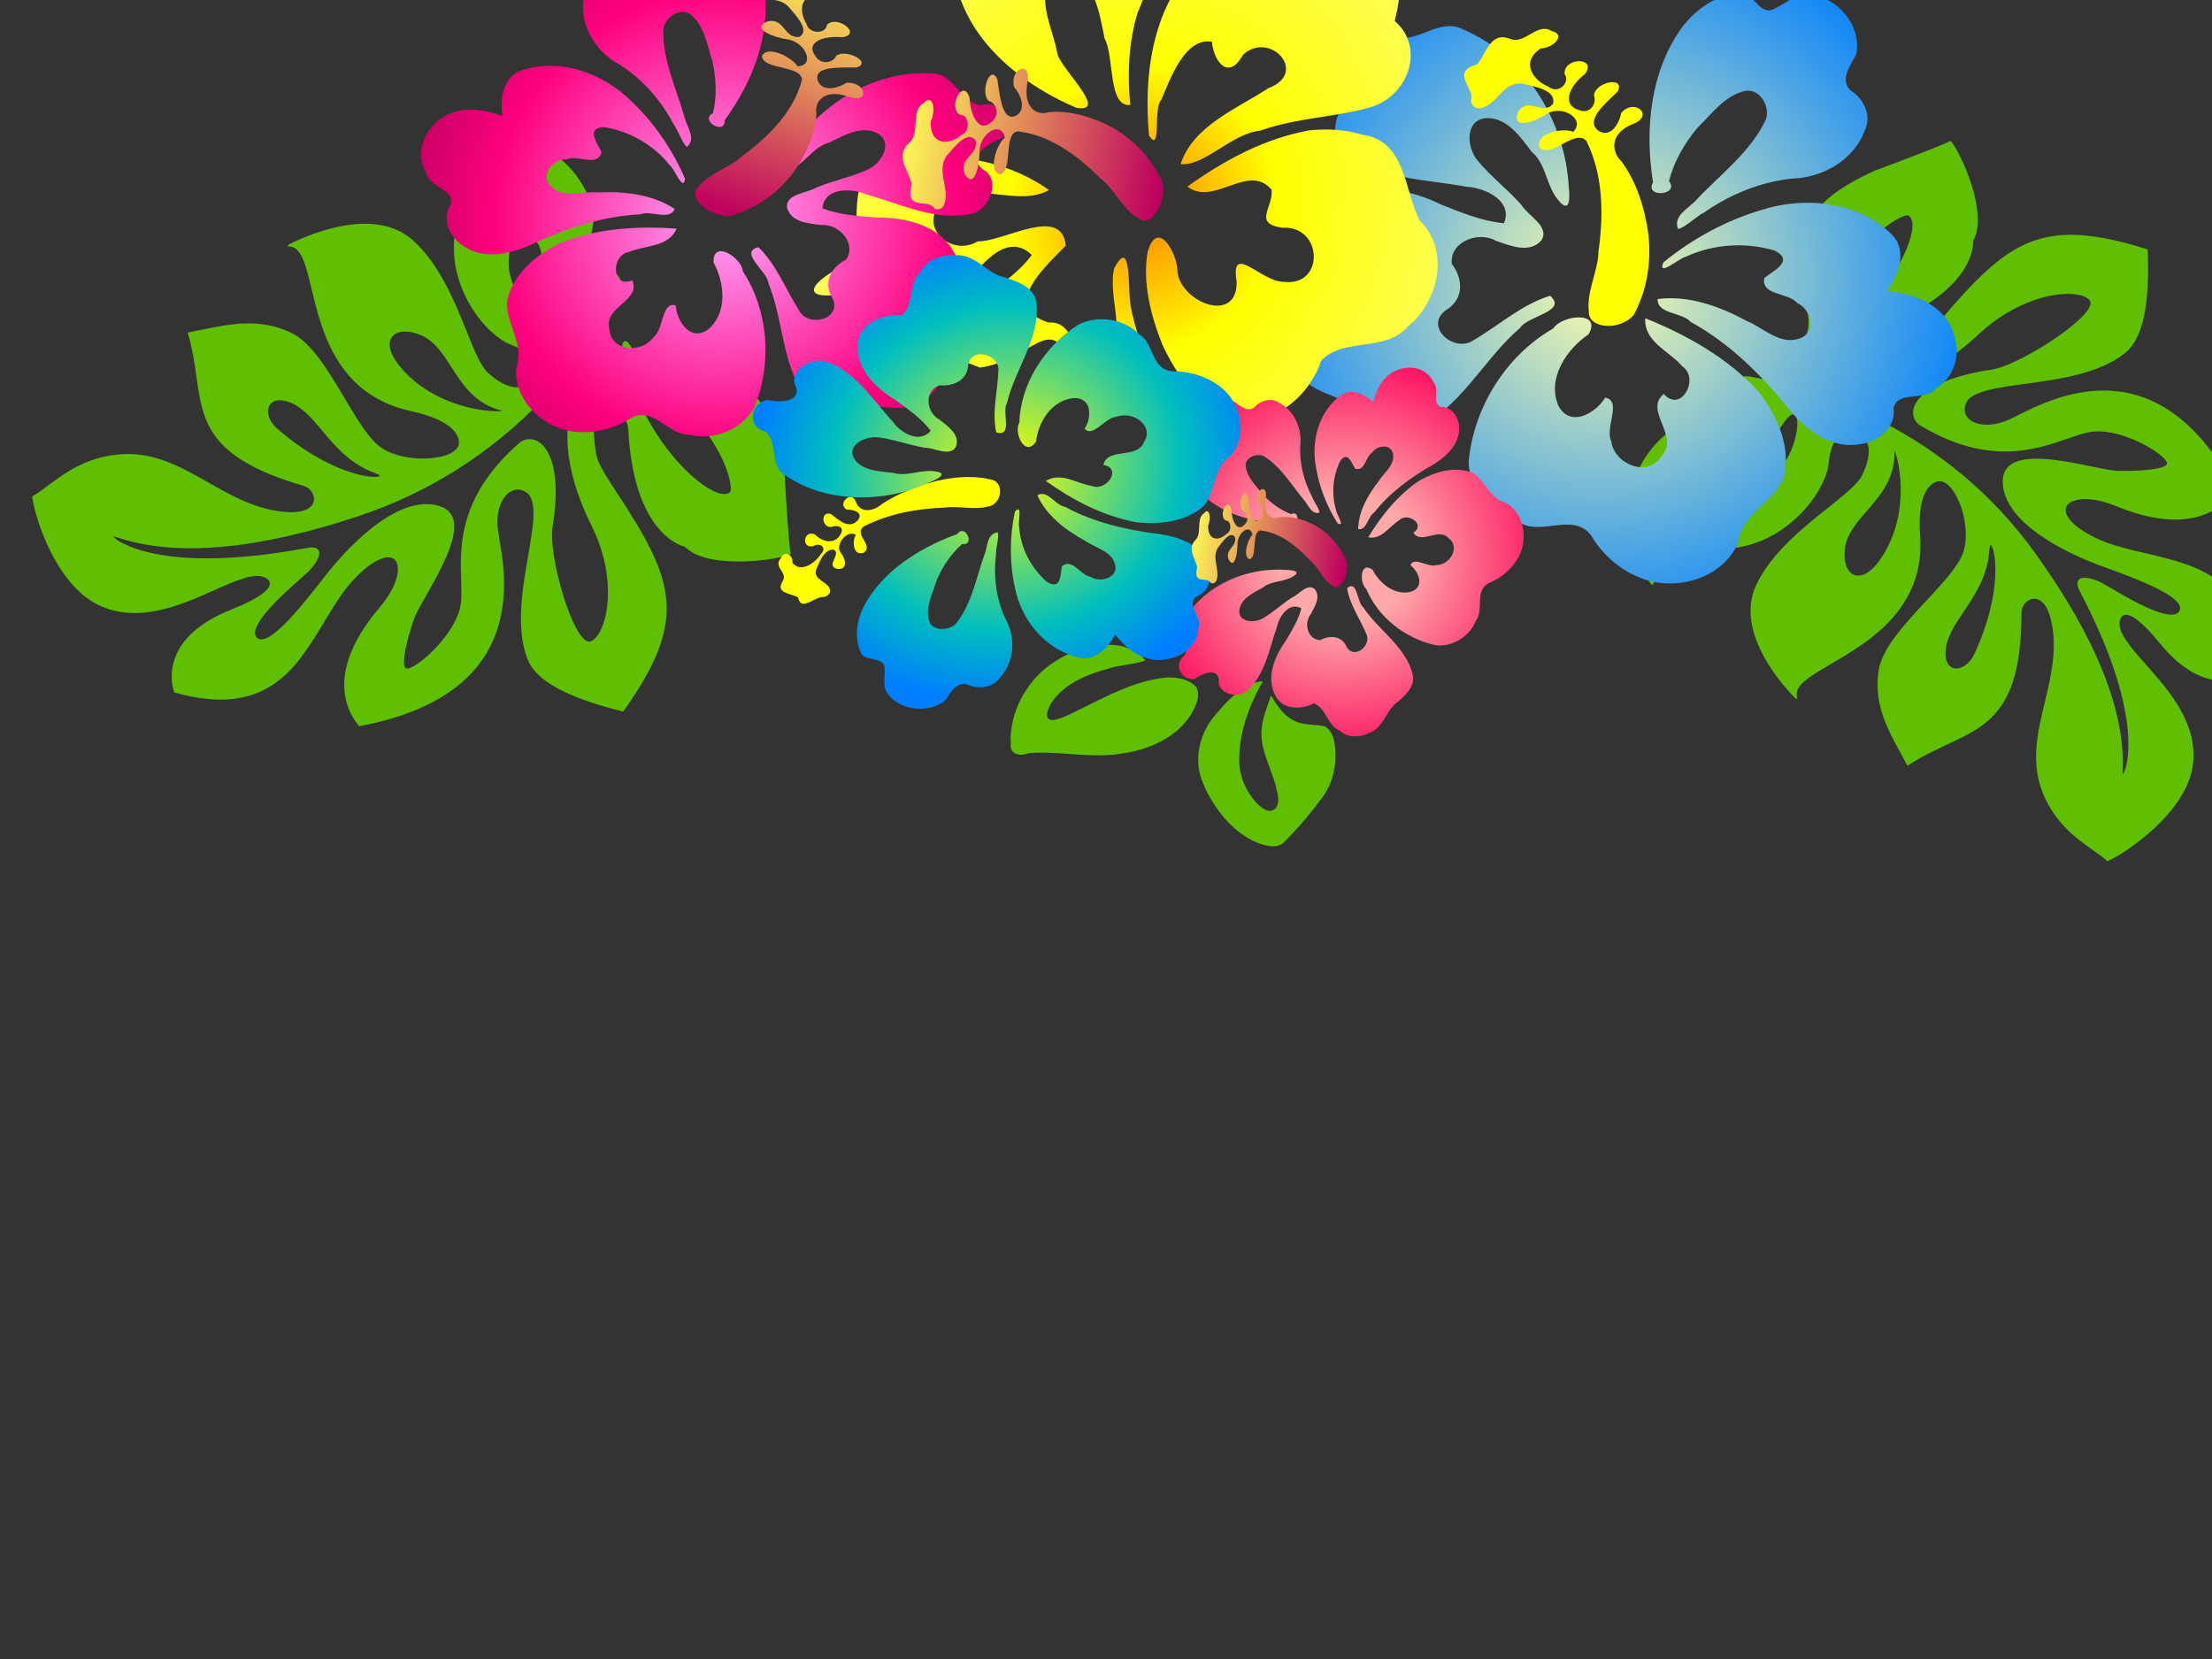
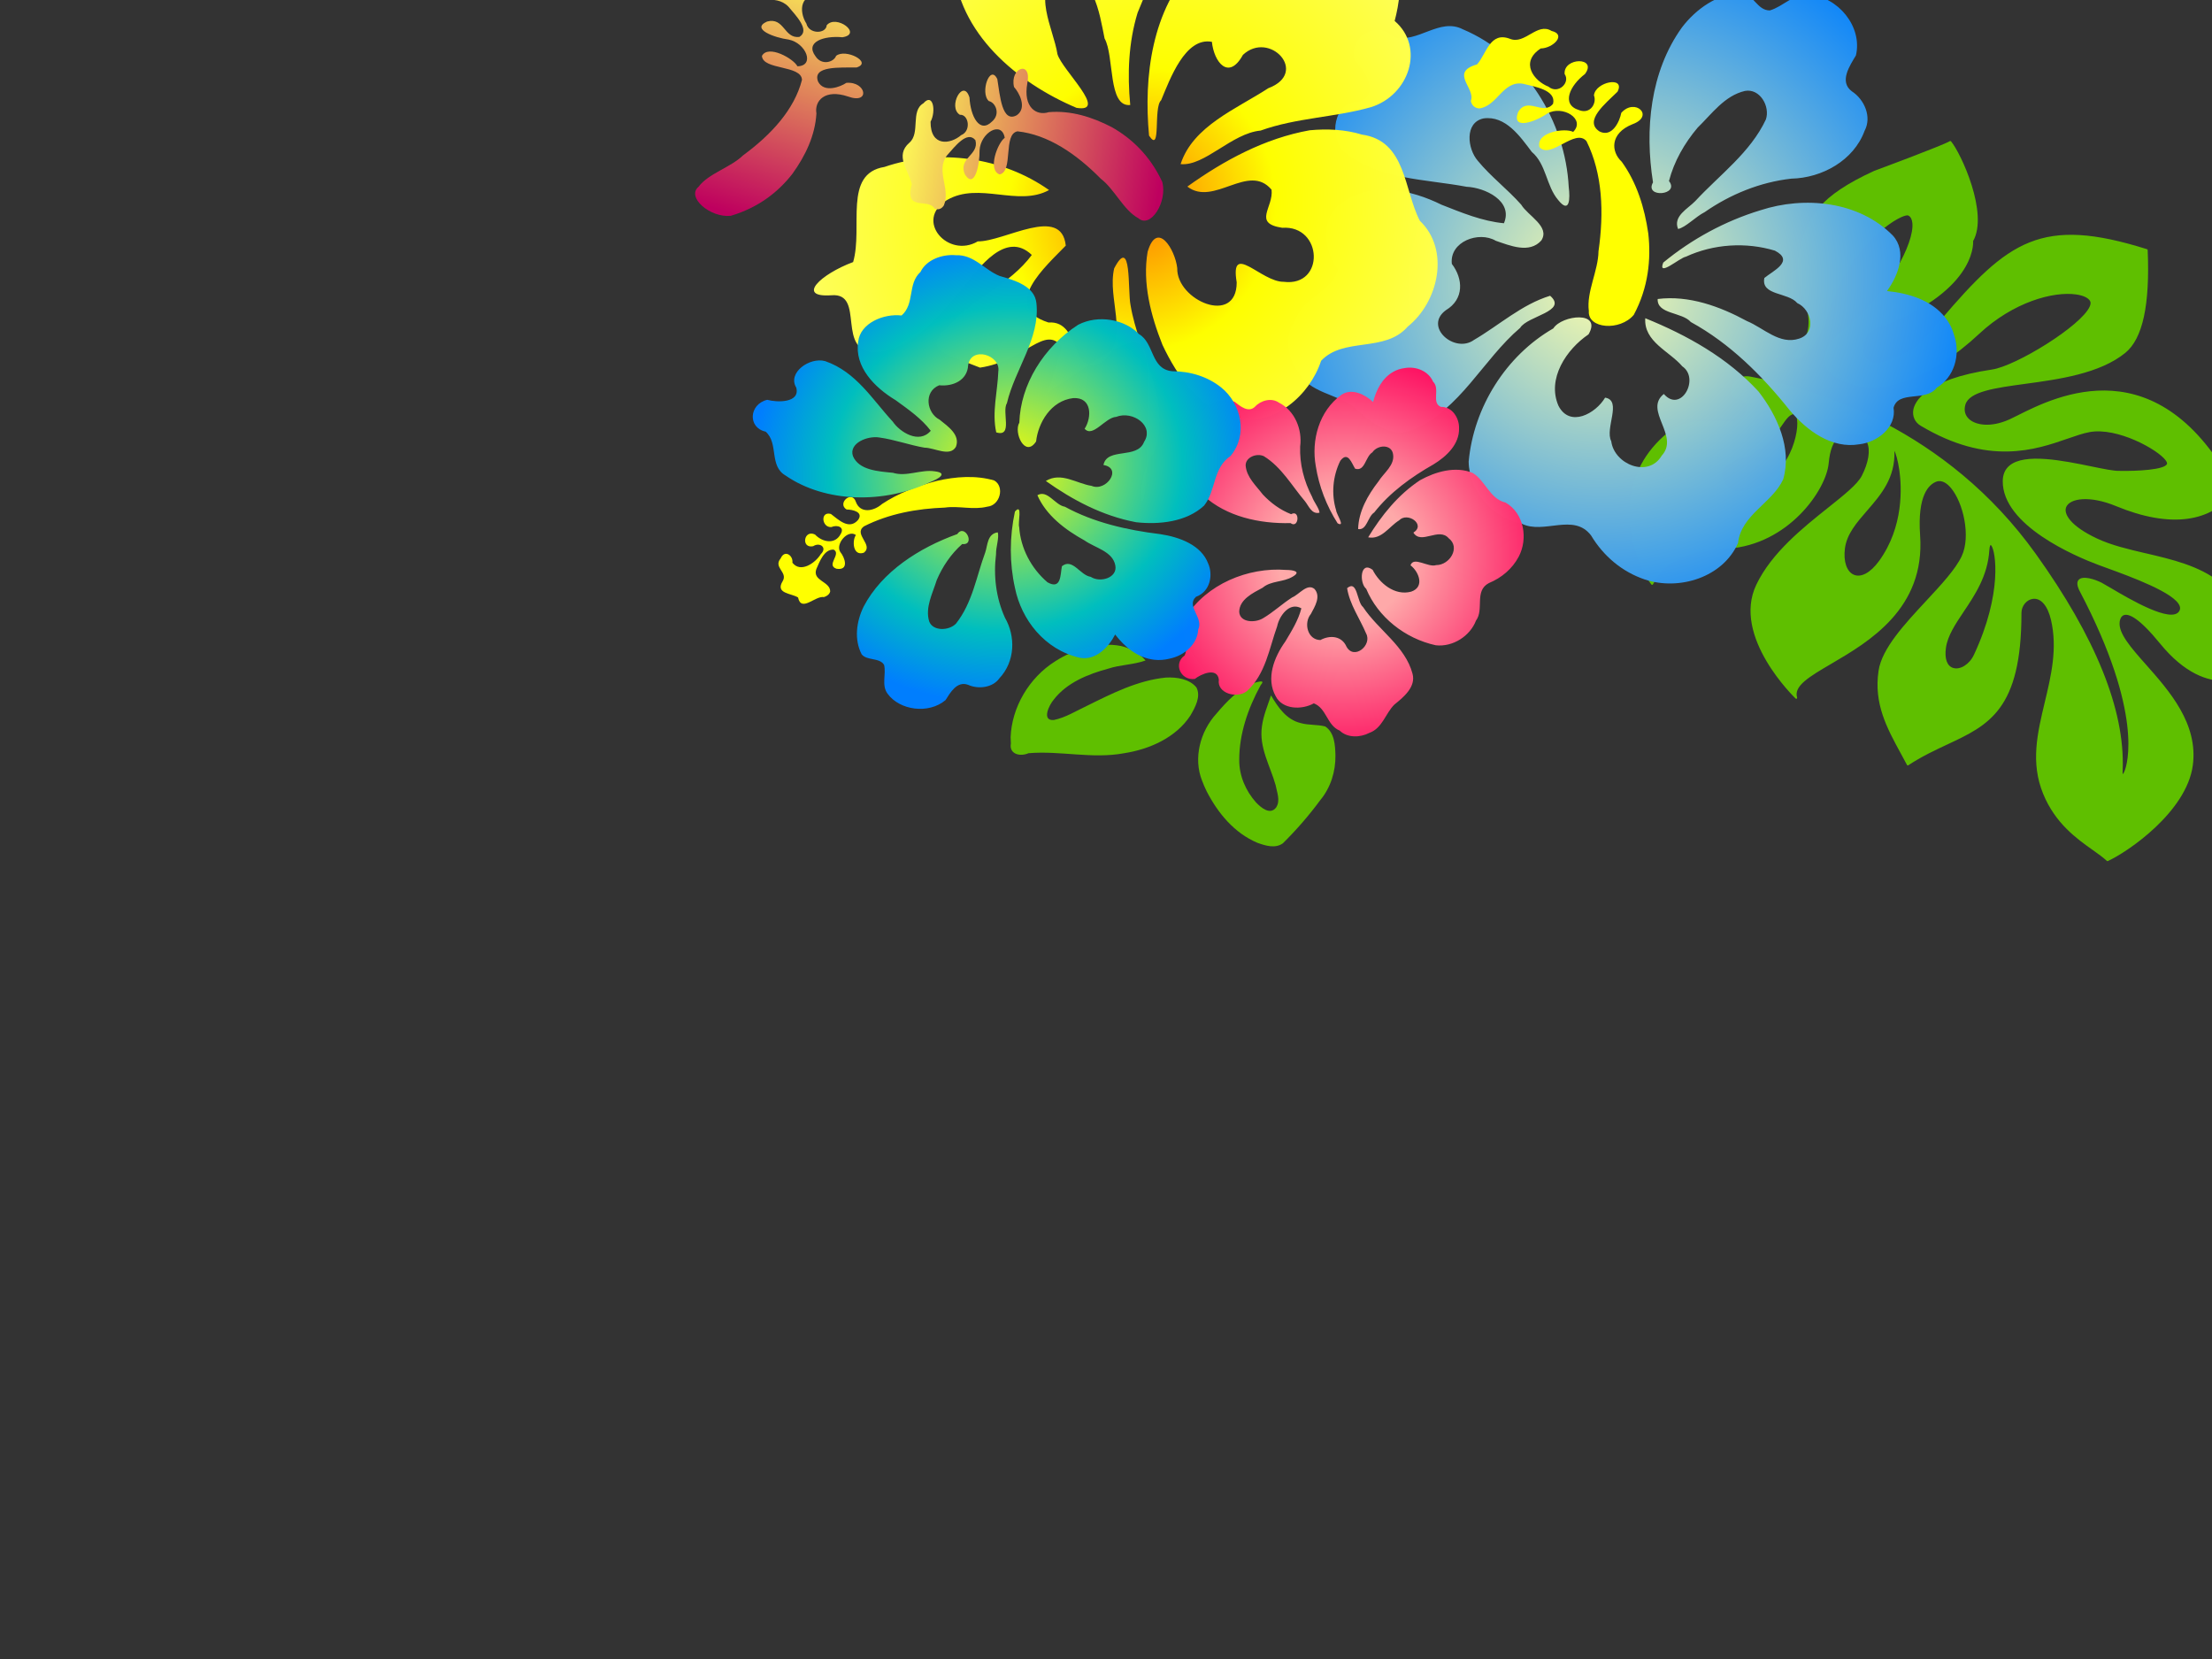
<svg xmlns="http://www.w3.org/2000/svg" width="640" height="480">
  <rect width="100%" height="100%" fill="#333333" stroke="none" />
  <title>hibiscus2</title>
  <defs>
    <linearGradient id="svg_30" x2="0.438" y2="0.969" x1="0.469" y1="0">
      <stop stop-color="#ffff56" offset="0" />
      <stop stop-color="#bf005f" stop-opacity="0.996" offset="1" />
    </linearGradient>
    <radialGradient cy="0.5" cx="0.5" r="0.524" spreadMethod="pad" id="svg_35">
      <stop offset="0" stop-opacity="0.996" stop-color="#ffff00" />
      <stop offset="0.691" stop-opacity="0.996" stop-color="#00bfbf" />
      <stop stop-color="#007fff" stop-opacity="0.996" offset="1" />
    </radialGradient>
    <radialGradient id="svg_4" spreadMethod="pad" cx="0.5" cy="0.5" r="0.597">
      <stop stop-color="#ffaaff" stop-opacity="0.996" offset="0" />
      <stop stop-color="#ff007f" stop-opacity="0.996" offset="0.695" />
      <stop stop-color="#bf005f" stop-opacity="0.996" offset="1" />
    </radialGradient>
    <radialGradient r="1" cy="0.5" cx="0.5" spreadMethod="pad" id="svg_12">
      <stop stop-color="#ffff56" stop-opacity="0.996" offset="0" />
      <stop offset="0" stop-opacity="0.996" stop-color="#ffffaa" />
      <stop offset="0.605" stop-opacity="0.996" stop-color="#007fff" />
      <stop offset="1" stop-opacity="0.996" stop-color="#007fff" />
    </radialGradient>
    <radialGradient r="1" cy="0.5" cx="0.5" spreadMethod="pad" id="svg_17">
      <stop offset="0.176" stop-opacity="0.996" stop-color="#ffaaaa" />
      <stop offset="0.602" stop-opacity="0.988" stop-color="#ff0059" />
      <stop stop-color="#ff007f" stop-opacity="0.996" offset="1" />
    </radialGradient>
    <radialGradient r="0.761" cy="0.5" cx="0.5" spreadMethod="pad" id="svg_6">
      <stop offset="0" stop-opacity="0.996" stop-color="#ff0000" />
      <stop offset="0" stop-opacity="0.996" stop-color="#ff7f00" />
      <stop stop-color="#ffff00" stop-opacity="0.996" offset="0.281" />
      <stop stop-color="#ffff56" stop-opacity="0.996" offset="0.684" />
      <stop offset="0.992" stop-opacity="0.996" stop-color="#ffffff" />
    </radialGradient>
  </defs>
  <g>
    <title>Layer 1</title>
    <g id="svg_52" fill="#89a02c" transform="rotate(-3.54, 117.186, 124.984)">
      <g id="svg_53" fill="#89a02c" transform="rotate(-15.455, 116.24, 136.059)">
        <g transform="matrix(-0.874, -0.543, 0.549, -0.841, 602.538, 563.188)" id="svg_54" fill="#89a02c">
          <g id="svg_55" fill="#89a02c">
-             <path id="svg_56" fill="#5fbf00" d="m647.838,111.606c-4.656,-3.554 -9.935,-7.582 -17.294,-8.491c-1.354,-0.168 -1.476,-0.467 -1.477,-0.47l0,-0.003c0,-0.014 0.021,-0.073 0.144,-0.161c1.608,-1.183 14.007,-2.477 31.293,6.962c2.665,1.456 4.18,4.271 3.376,6.272c-0.679,1.69 -2.839,2.299 -5.925,1.671c-3.469,-0.708 -6.698,-3.172 -10.116,-5.781m-41.921,16.069c4.594,-0.363 16.303,-0.359 25.809,7.507c3.23,2.674 4.527,5.492 3.471,7.539c-1.016,1.965 -4.047,2.776 -7.727,2.067c-4.135,-0.795 -7.21,-3.819 -10.467,-7.02c-4.408,-4.332 -8.969,-8.808 -16.849,-9.015c0.725,-0.313 2.645,-0.83 5.763,-1.077m-14.926,33.254c-1.71,-1.333 -3.06,-2.387 -3.247,-3.671c-0.036,-0.234 0.052,-0.416 0.275,-0.569c1.196,-0.826 5.309,-0.392 9.526,1.572c3.355,1.562 11.2,6.268 11.56,16.191c0.05,1.422 -2.187,4.158 -4.567,4.45c-2.262,0.276 -4.019,-1.745 -4.949,-5.69c-1.61,-6.832 -5.648,-9.982 -8.597,-12.282m-50.066,-58.637l-0.006,0l0.006,0zm93.289,-44.262c-1.494,4.982 -2.906,9.69 -5.09,13.701c-4.147,7.612 -7.78,9.301 -9.628,8.435c-2.533,-1.187 -3.033,-7.039 0.572,-14.424c7.413,-15.195 6.555,-27.502 -2.417,-34.652c-0.081,-0.065 -0.193,-0.078 -0.288,-0.035c-43.203,19.465 -30.144,50.02 -25.227,61.522l1.022,2.475c2.055,5.509 1.041,9.799 -0.877,11.609c-1.137,1.071 -2.576,1.343 -4.164,0.788c-3.768,-1.32 -4.328,-8.912 -4.974,-17.702c-0.71,-9.647 -1.597,-21.653 -7.154,-29.402c-3.795,-5.29 -13.377,-8.006 -29.298,-8.303c-0.114,-0.002 -0.219,0.066 -0.258,0.169c-11.502,29.926 -4.935,39.923 16.767,60.862c7.966,7.683 8.054,7.958 10.332,14.988l0.475,1.459c0.735,2.251 0.517,4.122 -0.612,5.268c-1.006,1.02 -2.701,1.405 -4.426,1.004c-2.17,-0.504 -3.833,-2.046 -4.451,-4.125c-8.524,-28.696 -22.278,-29.376 -23.528,-29.377c-7.726,-5.019 -25.532,1.913 -29.207,4.602c-0.1,0.075 -0.134,0.207 -0.078,0.317c1.211,2.386 7.17,22.157 7.23,22.355c6.398,16.613 12.229,19.79 19.77,22.466c5.26,1.868 9.914,1.896 16.066,0.094c8.953,-2.619 12.768,1.063 14.818,3.039c0.842,0.813 1.451,1.4 2.023,0.935c0.205,-0.167 0.424,-0.495 0.311,-1.115c-0.401,-2.206 -4.798,-6.845 -12.959,-9.792c-14.84,-5.366 -23.923,-16.695 -26.162,-22.574c-0.452,-1.188 -0.474,-1.847 -0.343,-2.07c0.379,-0.642 1.133,-0.991 2.241,-1.035c5.726,-0.229 19.8,7.994 29.711,21.91c3.175,4.455 6.229,6.474 9.079,6c4.664,-0.776 6.893,-7.795 7.465,-9.927c1.903,-7.092 -0.533,-20.092 -13.077,-35.311c-8.586,-10.424 -11.009,-22.216 -9.626,-28.762c0.417,-1.972 1.161,-3.331 2.094,-3.825c0.41,-0.217 0.95,-0.159 1.603,0.174c5.437,2.771 15.878,22.36 16.469,29.326c1.683,19.875 8.233,22.979 10.201,23.458c1.851,0.449 3.656,-0.227 4.714,-1.763c12.934,-18.84 9.01,-32.903 6.413,-42.208c-0.69,-2.473 -1.286,-4.607 -1.518,-6.512c-0.984,-8.097 6.245,-19.393 9.503,-21.483c0.488,-0.313 0.879,-0.422 1.099,-0.306c1.6,0.836 1.548,8.706 1.124,13.792c-0.023,1.553 -0.834,4.554 -1.773,8.027c-2.178,8.062 -5.163,19.104 -1.675,23.733c0.987,1.309 2.443,2.041 4.328,2.172c12.819,0.897 23.053,-19.734 25.885,-26.08l1.075,-2.453c2.934,-6.738 8.394,-19.281 12.304,-20.351c0.519,-0.142 0.98,-0.069 1.412,0.223c3.595,2.438 -4.484,14.347 -7.935,19.432l-1.634,2.476c-1.165,1.972 -2.457,5.354 -1.251,6.588c0.624,0.638 1.756,0.592 3.369,-0.132c36.429,-16.366 51.022,-10.489 52.566,-9.765c0.675,0.316 0.902,0.533 0.993,0.654c-0.26,0.014 -0.792,-0.037 -1.372,-0.094c-17.118,-1.715 -38.591,5.441 -63.824,21.266c-37.578,23.568 -51.382,59.78 -56.266,79.267c-0.697,2.764 0.868,4.4 1.574,4.975c1.114,0.909 2.523,1.261 3.503,0.875c0.646,-0.253 1.034,-0.803 1.098,-1.547c0.057,-0.652 0.549,-2.149 1.713,-2.616c0.918,-0.368 2.067,-0.017 3.409,1.042c1.616,1.272 1.326,3.931 0.96,7.299c-0.484,4.445 -1.085,9.975 2.525,14.917c4.968,6.807 11.549,10.876 19.561,12.093c10.797,1.64 20.79,-2.51 23.938,-4.776c0.069,-0.049 0.112,-0.123 0.112,-0.205c-0.001,-0.081 -0.038,-0.154 -0.107,-0.203l-0.762,-0.532c-2.849,-1.929 -8.152,-5.52 -8.236,-21.73c-0.087,-17.565 -15.151,-29.479 -22.865,-30.676c-3.853,-0.599 -6.286,-1.729 -7.439,-3.454c-0.888,-1.33 -1.014,-3.012 -0.384,-5.142c0.425,-1.442 1.286,-2.412 2.555,-2.882c2.261,-0.836 5.797,-0.04 9.463,2.13c2.394,1.416 5.257,5.502 8.572,10.233c5.367,7.659 12.045,17.191 21.015,22.178c14.626,8.136 33.398,-9.164 33.586,-9.339c0.087,-0.081 0.107,-0.209 0.046,-0.31c-0.06,-0.102 -0.185,-0.152 -0.303,-0.122c-3.426,0.851 -5.843,-3.928 -9.19,-10.541c-5.655,-11.176 -14.2,-28.066 -35.466,-27.868c-11.762,0.11 -14.589,-3.507 -15.227,-5.674c-0.502,-1.711 0.846,-3.15 2.065,-4.055c4.485,-3.333 14.359,-4.932 19.891,-1.919c3.67,1.999 7.859,6.402 12.295,11.064c6.382,6.709 12.981,13.648 19.336,14.996c9.437,2.003 16.675,-1.389 24.336,-4.978l3.369,-1.558c0.065,-0.031 0.117,-0.086 0.14,-0.154c0.021,-0.067 0.015,-0.14 -0.02,-0.202c-2.316,-4.038 -3.843,-7.908 -5.32,-11.65c-4.861,-12.32 -8.701,-22.052 -36.67,-23.757c-2.016,-0.123 -3.744,-1.726 -3.852,-3.573c-0.136,-2.326 2.26,-4.133 6.41,-4.832c8.351,-1.406 16.096,0.959 23.584,3.243c8.861,2.705 17.23,5.26 26.503,2.114c8.771,-2.976 13.565,-8.927 17.065,-13.271c1.259,-1.562 2.346,-2.912 3.426,-3.922c0.077,-0.071 0.101,-0.178 0.065,-0.273c-2.334,-6.08 -12.852,-23.597 -26.075,-26.246c-11.936,-2.389 -21.963,5.448 -30.018,11.747c-5.084,3.974 -9.475,7.407 -12.75,6.818c-0.491,-0.089 -1.661,-0.401 -1.907,-1.399c-0.336,-1.367 0.927,-4.188 8.849,-9.873c18.472,-13.255 10.181,-26.208 9.818,-26.752c-0.046,-0.071 -0.126,-0.115 -0.214,-0.119c-26.704,-1.314 -31.389,14.306 -35.922,29.414" />
-           </g>
+             </g>
        </g>
      </g>
    </g>
    <g transform="rotate(20.519, 572.705, 139.617)" fill="#89a02c" id="g3876">
      <g fill="#89a02c" id="g3878">
        <g fill="#89a02c" id="g3884">
          <g transform="rotate(65.952, 563.63, 150.489)" fill="#89a02c" id="g3886">
            <path fill="#5fbf00" d="m594.404,144.601c-4.656,-3.554 -9.935,-7.582 -17.294,-8.491c-1.354,-0.168 -1.476,-0.467 -1.477,-0.47l0,-0.003c0,-0.014 0.022,-0.073 0.144,-0.161c1.608,-1.183 14.007,-2.477 31.293,6.962c2.665,1.456 4.18,4.271 3.376,6.272c-0.679,1.69 -2.839,2.299 -5.925,1.671c-3.468,-0.708 -6.698,-3.172 -10.116,-5.781m-41.921,16.069c4.593,-0.363 16.303,-0.359 25.809,7.507c3.23,2.674 4.527,5.492 3.471,7.539c-1.016,1.965 -4.047,2.776 -7.727,2.067c-4.135,-0.795 -7.21,-3.819 -10.467,-7.02c-4.408,-4.332 -8.969,-8.808 -16.849,-9.015c0.725,-0.313 2.645,-0.83 5.763,-1.077m-14.926,33.254c-1.71,-1.333 -3.06,-2.387 -3.247,-3.671c-0.036,-0.234 0.052,-0.416 0.275,-0.569c1.196,-0.826 5.309,-0.392 9.526,1.572c3.355,1.562 11.2,6.268 11.56,16.191c0.05,1.422 -2.187,4.159 -4.567,4.45c-2.262,0.276 -4.019,-1.745 -4.95,-5.69c-1.61,-6.832 -5.648,-9.982 -8.597,-12.282m-50.066,-58.637l-0.006,0l0.006,0zm93.289,-44.262c-1.494,4.982 -2.906,9.69 -5.09,13.701c-4.147,7.612 -7.78,9.301 -9.628,8.435c-2.533,-1.187 -3.034,-7.039 0.572,-14.424c7.413,-15.195 6.555,-27.502 -2.417,-34.652c-0.081,-0.065 -0.193,-0.078 -0.288,-0.035c-43.203,19.465 -30.144,50.02 -25.227,61.522l1.022,2.475c2.055,5.509 1.041,9.799 -0.877,11.609c-1.137,1.071 -2.576,1.343 -4.164,0.788c-3.767,-1.32 -4.328,-8.912 -4.974,-17.702c-0.71,-9.647 -1.597,-21.653 -7.154,-29.402c-3.794,-5.29 -13.377,-8.006 -29.298,-8.303c-0.114,-0.002 -0.219,0.066 -0.258,0.169c-11.502,29.926 -4.934,39.923 16.767,60.862c7.966,7.683 8.054,7.958 10.332,14.988l0.475,1.459c0.735,2.251 0.517,4.122 -0.612,5.268c-1.006,1.02 -2.701,1.405 -4.426,1.004c-2.17,-0.504 -3.833,-2.046 -4.451,-4.125c-8.524,-28.696 -22.278,-29.376 -23.528,-29.377c-7.726,-5.019 -25.533,1.913 -29.207,4.602c-0.1,0.075 -0.134,0.207 -0.078,0.317c1.211,2.386 7.17,22.157 7.229,22.355c6.398,16.613 12.229,19.79 19.77,22.466c5.26,1.868 9.914,1.896 16.066,0.094c8.953,-2.619 12.768,1.063 14.818,3.039c0.842,0.813 1.451,1.4 2.023,0.935c0.205,-0.167 0.424,-0.495 0.311,-1.115c-0.402,-2.206 -4.798,-6.845 -12.96,-9.792c-14.84,-5.366 -23.923,-16.695 -26.162,-22.574c-0.452,-1.188 -0.474,-1.847 -0.343,-2.07c0.379,-0.642 1.133,-0.991 2.241,-1.035c5.726,-0.229 19.8,7.994 29.711,21.91c3.175,4.455 6.229,6.474 9.079,6c4.663,-0.776 6.893,-7.795 7.465,-9.927c1.903,-7.092 -0.533,-20.092 -13.077,-35.311c-8.586,-10.424 -11.009,-22.216 -9.626,-28.762c0.417,-1.972 1.161,-3.33 2.094,-3.825c0.41,-0.217 0.95,-0.159 1.603,0.174c5.437,2.771 15.878,22.36 16.469,29.326c1.683,19.875 8.233,22.979 10.201,23.458c1.851,0.449 3.656,-0.227 4.714,-1.763c12.934,-18.84 9.01,-32.903 6.413,-42.208c-0.69,-2.473 -1.286,-4.607 -1.518,-6.512c-0.983,-8.097 6.245,-19.393 9.503,-21.483c0.488,-0.313 0.879,-0.422 1.099,-0.306c1.6,0.836 1.548,8.706 1.124,13.792c-0.023,1.553 -0.835,4.554 -1.773,8.027c-2.178,8.062 -5.163,19.104 -1.675,23.733c0.987,1.309 2.443,2.041 4.328,2.172c12.819,0.897 23.053,-19.734 25.885,-26.08l1.075,-2.453c2.934,-6.738 8.394,-19.281 12.304,-20.351c0.519,-0.142 0.98,-0.069 1.412,0.223c3.595,2.438 -4.484,14.347 -7.936,19.432l-1.634,2.476c-1.165,1.972 -2.457,5.354 -1.251,6.588c0.624,0.638 1.756,0.592 3.369,-0.132c36.429,-16.366 51.022,-10.489 52.566,-9.765c0.675,0.316 0.902,0.533 0.993,0.654c-0.26,0.014 -0.792,-0.037 -1.372,-0.094c-17.118,-1.715 -38.591,5.441 -63.824,21.266c-37.578,23.568 -51.381,59.78 -56.266,79.267c-0.697,2.764 0.868,4.4 1.574,4.975c1.114,0.909 2.523,1.261 3.503,0.875c0.646,-0.253 1.034,-0.803 1.098,-1.547c0.057,-0.652 0.549,-2.149 1.713,-2.616c0.918,-0.368 2.067,-0.017 3.409,1.042c1.616,1.272 1.326,3.931 0.96,7.299c-0.484,4.445 -1.085,9.975 2.525,14.917c4.968,6.807 11.549,10.876 19.561,12.093c10.797,1.64 20.79,-2.51 23.938,-4.776c0.069,-0.049 0.112,-0.123 0.112,-0.205c-0.001,-0.081 -0.038,-0.154 -0.107,-0.203l-0.762,-0.532c-2.849,-1.929 -8.152,-5.52 -8.236,-21.73c-0.087,-17.565 -15.151,-29.479 -22.865,-30.676c-3.853,-0.599 -6.286,-1.729 -7.439,-3.454c-0.888,-1.33 -1.014,-3.012 -0.384,-5.142c0.425,-1.442 1.286,-2.412 2.555,-2.882c2.262,-0.836 5.797,-0.04 9.463,2.13c2.394,1.416 5.257,5.502 8.572,10.233c5.367,7.659 12.045,17.191 21.015,22.178c14.626,8.136 33.398,-9.164 33.586,-9.339c0.087,-0.081 0.107,-0.209 0.046,-0.31c-0.06,-0.102 -0.185,-0.152 -0.303,-0.122c-3.426,0.851 -5.843,-3.928 -9.19,-10.541c-5.655,-11.176 -14.2,-28.066 -35.466,-27.868c-11.762,0.11 -14.589,-3.507 -15.227,-5.674c-0.502,-1.711 0.846,-3.149 2.065,-4.055c4.485,-3.333 14.359,-4.932 19.891,-1.919c3.67,1.999 7.859,6.402 12.295,11.064c6.382,6.709 12.981,13.648 19.336,14.996c9.437,2.003 16.675,-1.39 24.336,-4.978l3.369,-1.558c0.065,-0.031 0.117,-0.086 0.14,-0.154c0.022,-0.067 0.015,-0.14 -0.019,-0.202c-2.316,-4.038 -3.843,-7.908 -5.32,-11.65c-4.861,-12.32 -8.701,-22.052 -36.67,-23.757c-2.016,-0.123 -3.744,-1.726 -3.852,-3.573c-0.136,-2.326 2.26,-4.133 6.41,-4.832c8.351,-1.406 16.096,0.959 23.584,3.243c8.861,2.705 17.23,5.26 26.503,2.114c8.771,-2.976 13.565,-8.927 17.065,-13.271c1.259,-1.562 2.346,-2.912 3.426,-3.922c0.077,-0.071 0.101,-0.178 0.065,-0.273c-2.334,-6.08 -12.852,-23.597 -26.075,-26.246c-11.936,-2.389 -21.963,5.448 -30.018,11.747c-5.084,3.974 -9.475,7.407 -12.75,6.818c-0.491,-0.088 -1.661,-0.401 -1.908,-1.399c-0.336,-1.367 0.927,-4.188 8.849,-9.873c18.472,-13.255 10.181,-26.208 9.818,-26.752c-0.046,-0.071 -0.126,-0.115 -0.214,-0.119c-26.704,-1.315 -31.389,14.306 -35.922,29.414" id="path3894" />
          </g>
        </g>
      </g>
    </g>
    <path fill="url(#svg_12)" id="path6656" d="m375.556,66.313c3.685,-5.841 12.467,-4.616 16.073,-10.544c-2.512,-6.452 -0.657,-15.862 6.688,-18.116c9.966,-3.566 20.311,2.23 27.444,8.937c4.923,3.895 9.852,7.984 15.719,10.387c4.513,-5.38 -2.288,-11.495 -7.254,-13.235c-10.806,-5.652 -23.695,-9.318 -30.94,-19.871c-3.187,-5.389 1.283,-14.941 8.18,-12.821c6.727,0.238 4.329,-8.353 2.32,-11.698c0.155,-7.141 9.673,-9.507 12.884,-3.207c6.036,3.915 14.294,-1.664 19.799,3.711c14.956,12.432 20.625,34.038 15.984,52.616c-0.515,3.082 -1.985,7.679 -3.993,2.66c-2.166,-4.95 -0.242,-10.868 -3.262,-15.563c-1.921,-5.241 -4.164,-12.298 -10.509,-13.323c-5.689,-0.516 -7.066,7.074 -5.175,11.26c2.275,5.488 5.833,10.364 8.312,15.781c0.912,3.669 6.236,8.496 2.55,11.611c-4.44,2.703 -9.095,-1.22 -12.614,-3.742c-3.869,-4.235 -12.949,-3.688 -14.126,2.684c1.901,5.104 0.464,10.801 -5.518,12.304c-7.694,2.658 -1.274,12.87 5.256,10.606c8.213,-1.949 16.18,-5.799 24.785,-5.811c3.675,5.866 -7.982,3.653 -10.992,6.353c-13.078,5.691 -23.451,17.645 -38.251,19.117c-7.033,0.754 -11.297,-6.047 -14.436,-11.266c-3.834,-5.1 -11.158,-7.63 -12.533,-14.439c-1.735,-4.897 -0.868,-11.227 3.609,-14.391l0,0zm110.632,-8.094c2.125,-15.273 8.491,-30.859 21.054,-40.446c5.507,-3.975 12.643,-6.289 19.402,-4.682c3.178,1.484 2.859,6.32 6.347,7.371c4.063,0.06 8.076,-2.736 12.162,-1.08c7.815,3.022 12.231,13.348 7.89,20.789c-2.506,2.287 -6.927,5.789 -4.161,9.574c2.795,3.314 3.458,8.797 0.196,12.043c-5.5,7.285 -15.771,9.449 -24.275,7.053c-8.934,-1.662 -18.211,-0.815 -26.832,1.968c-2.854,0.482 -6.539,2.63 -8.771,2.422c-0.367,-4.022 4.425,-4.766 7.132,-6.287c8.957,-5.229 19.281,-8.749 26.396,-16.627c2.326,-3.221 0.994,-9.172 -3.395,-9.665c-6.06,-0.406 -11.099,3.562 -16.206,6.192c-4.928,3.19 -9.33,7.315 -12.407,12.345c1.907,4.921 -8.374,2.695 -4.532,-0.97l0,0zm11.599,66.795c-5.684,-11.905 -15.025,-21.623 -25.187,-29.84c-2.424,6.395 3.906,11.128 6.202,16.434c3.917,4.856 -4.365,12.974 -7.442,6.095c-7.061,2.806 0.95,12.934 -5.768,16.881c-5.597,5.144 -13.906,-1.543 -12.767,-8.242c-0.758,-4.093 6.538,-10.345 1.97,-12.568c-3.946,3.604 -12.308,5.41 -13.596,-1.683c-0.976,-8.479 6.965,-14.959 14.34,-17.232c5.869,-5.445 -5.752,-7.613 -9.247,-4.615c-15.422,3.558 -28.707,15.139 -34.654,29.749c-2.388,8.242 2.011,17.552 9.431,21.602c5.125,4.98 15.377,1.312 18.238,9.166c1.703,6.738 5.489,12.627 11.162,16.689c8.507,6.045 21.805,6.024 28.882,-2.251c3.267,-7.572 12.84,-8.137 17.876,-13.833c5.067,-7.839 3.722,-18.073 0.56,-26.352l0,0zm57.902,-4.773c-2.358,-6.037 -8.138,-9.842 -13.895,-12.239c4.405,-3.294 9.007,-9.195 6.286,-14.901c-6.53,-12.366 -21.062,-18.389 -34.558,-18.114c-10.685,-0.001 -21.406,2.206 -31.254,6.298c-2.949,3.691 4.976,0.037 6.747,0.28c8.723,-1.218 17.892,0.957 25.171,5.829c4.623,4.552 -2.21,5.408 -5.235,6.669c-2.473,4.636 5.385,5.91 7.002,9.723c3.446,2.99 2.854,9.928 -2.495,9.989c-5.927,0.156 -8.908,-5.939 -12.944,-9.248c-6.272,-6.353 -13.864,-12.077 -22.862,-13.632c-1.49,4.199 5.659,5.629 7.233,9.158c9.05,9.252 15.226,20.837 19.954,32.779c3.021,7.017 8.29,14.252 16.444,15.269c5.105,0.933 11.726,-1.545 12.504,-7.237c2.84,-4.534 9.371,1.194 13.606,-1.897c5.742,-1.405 9.351,-7.028 9.276,-12.758c0.073,-2.027 -0.234,-4.077 -0.98,-5.968l0,0l0,0z" transform="rotate(-16.924, 463.896, 82.111)" />
    <path fill="url(#svg_6)" d="m320.15,105.654c-6.396,-5.338 -9.264,6.677 -21.299,11.93c-11.62,-1.331 -17.458,-0.528 -11.972,-9.158c4.693,-9.569 13.936,-16.2 17.824,-26.238c-9.149,-4.967 -13.784,7.671 -16.602,14.141c-4.448,9.324 -8.861,20.625 -19.129,24.814c-11.859,3.689 -7.56,-15.954 -17.161,-12.394c-9.686,3.361 -4.615,-5.055 3.571,-10.944c0.17,-10.508 -9.616,-23.897 1.501,-28.949c13.734,-9.325 32.027,-11.766 47.682,-6.099c-7.358,7.141 -20.234,2.929 -27.737,10.599c-7.695,8.092 4.778,16.337 11.758,9.171c7.483,-1.957 20.561,-16.641 24.885,-5.538c-3.757,6.926 -13.947,22.137 1.045,22.776c9.471,-3.356 10.522,15.411 18.531,6.244c4.961,-9.04 -3.966,-17.246 -4.332,-26.368c2.362,-10.774 5.442,5.178 7.356,8.978c5.984,13.032 19.301,23.968 17.751,39.56c-4.247,8.918 5.618,29.294 -2.966,-3.871c-8.585,-33.165 -6.851,-33.27 -31.136,-5.058l0.43,-13.595zm-14.206,-67.934c-18.518,-2.484 -38.838,-11.777 -45.268,-30.58c-4.513,-10.441 11.229,-13.934 5.99,-23.261c-0.606,-11.633 14.925,-19.182 23.316,-10.657c7.01,7.33 15.882,-5.874 22.201,4.256c7.775,8.125 4.604,19.26 3.564,29.033c-0.278,9.004 1.803,17.931 4.986,26.313c-6.126,2.38 -8.114,-12.441 -12.238,-16.609c-3.412,-6.751 -8.178,-18.084 -17.745,-14.682c-6.431,6.884 2.779,15.906 5.777,22.639c2.461,4.069 18.947,12.541 9.418,13.548l0,0l-0.001,0l0,0zm66.796,-11.536c-11.902,5.658 -21.627,14.94 -29.84,25.052c8.922,3.676 15.225,-11.459 23.734,-5.557c1.961,4.798 -2.806,10.842 5.887,9.814c11.127,-3.884 16.527,13.265 4.517,14.967c-6.272,1.799 -18.161,-7.306 -13.06,3.736c3.358,12.278 -15.474,9.624 -17.68,0.564c-1.998,-5.039 -9.335,-11.97 -9.51,-2.282c0.889,9.092 5.784,17.6 11.237,24.819c6.526,7.649 15.535,15.203 26.116,15.152c11.329,-1.059 18.831,-12.165 19.384,-22.804c4.483,-8.458 17.198,-7.039 21.565,-16.151c6.678,-9.135 6.089,-24.641 -4.7,-30.465c-6.812,-7.355 -9.901,-21.297 -22.727,-19.625c-5.105,-0.167 -10.17,0.996 -14.923,2.78l0,0l0,-0zm-4.773,-57.591c-8.585,1.041 -10.142,19.111 -17.925,8.472c-9.298,-5.336 -17.648,4.488 -21.964,11.668c-8.615,15.801 -5.83,35.072 0.239,51.2c4.935,4.316 -1.032,-8.142 0.68,-10.8c0.843,-6.542 1.863,-19.538 9.703,-20.169c2.096,5.437 7.636,9.683 9.654,1.275c5.533,-8.989 19.942,-0.103 9.633,7.361c-7.265,8.191 -18.161,16.302 -18.686,27.879c6.906,-1.19 11.854,-12.477 19.764,-15.465c8.969,-6.311 19.735,-9.34 29.023,-14.964c9.744,-6.23 10.563,-20.878 0.024,-25.866c-0.077,-10.053 -3.079,-23.991 -16.619,-21.456l-1.792,0.337l-1.734,0.527l0,0l0,0l0,0z" id="path7488" transform="rotate(15.294, 332.98, 54.998)" />
    <path fill="#ffff00" id="path7490" d="m426.918,70.016c-2.655,-2.96 -10.18,2.03 -8.695,-6.266c-1.525,-3.793 -7.025,-7.593 -2.426,-11.839c3.447,-3.111 -0.931,-9.181 3.228,-11.786c2.851,-3.497 4.701,1.763 3.165,5.059c0.926,7.266 7.582,5.888 10.911,2.849c3.357,-1.52 1.744,-6.287 -1.225,-5.807c-4.571,-1.806 -0.255,-10.814 2.595,-5.287c1.043,5.341 4.836,10.183 8.619,6.136c2.64,-2.416 0.408,-5.577 -1.912,-5.742c-3.383,-2.049 -1.074,-10.817 2.034,-6.594c1.53,4.58 3.277,12.664 8.067,9.712c3.262,-2.503 -0.204,-6.603 -2.085,-7.985c-2.299,-5.494 5.109,-8.396 4.371,-1.472c-0.54,7.027 4.36,9.115 8.381,7.572c7.351,-1.257 14.841,-0.082 22.03,2.248c7.057,2.533 14.062,6.876 19.275,14.131c2.523,5.664 -2.265,13.827 -6.737,11.177c-5.285,-1.773 -9.222,-7.56 -14.279,-10.117c-9.376,-6.392 -19.625,-10.956 -30.139,-10.91c-4.923,1.249 0.258,11.695 -4.429,12.977c-4.382,-0.909 -1.843,-9.072 0.334,-10.696c-1.691,-4.955 -8.408,-0.724 -8.067,4.41c0.628,3.974 -0.122,11.552 -4.062,7.399c-3.051,-4.504 4.222,-5.994 2.259,-10.174c-3.166,-2.616 -6.744,2.545 -9.057,5.307c-3.381,4.802 2.569,9.451 0.872,14.461c-0.72,1.272 -1.948,1.531 -3.027,1.237z" transform="rotate(63.873, 458.975, 48.518)" />
    <path fill="#5fbf00" id="path6662" d="m351.824,214.222c-6.777,-0.804 -12.69,-6.097 -15.065,-12.834c-1.714,-4.29 -3.249,-8.963 -2.726,-13.687c0.345,-1.134 0.641,-3.64 1.525,-1.407c4.192,6.395 9.545,12.132 16.155,15.633c4.023,2.179 8.758,2.551 13.124,1.498c1.882,-0.527 5.297,-1.78 4.004,-4.494c-1.189,-2.06 -3.75,-2.209 -5.737,-2.86c-5.682,-1.247 -11.965,-0.862 -16.929,-4.551c-2.507,-1.795 -4.477,-4.265 -6.618,-6.502c3.92,-0.174 8.305,-0.585 11.144,-3.844c1.646,-1.704 2.557,-4.03 4.172,-5.762c2.852,-1.529 6.112,0.004 8.762,1.327c4.06,2.099 7.574,5.545 9.379,10.002c2.359,4.946 4.339,10.102 5.911,15.39c0.381,2.708 -1.794,4.815 -3.552,6.409c-5.67,4.63 -13.075,6.071 -20.074,5.972c-1.163,-0.037 -2.323,-0.133 -3.477,-0.291m-37.059,42.963c-7.419,-4.326 -12.67,-12.727 -13.31,-21.744c-0.518,-6.582 0.893,-13.672 4.993,-18.78c1.875,-2.181 4.37,-3.803 7.111,-4.368c-0.545,3.678 -2.362,6.969 -2.997,10.631c-1.359,5.909 -2.084,12.505 0.493,18.163c0.749,1.915 3.756,6.047 5.198,2.727c0.983,-3.307 0.713,-6.864 0.894,-10.293c0.249,-8.11 0.415,-16.538 3.535,-24.084c1.351,-2.885 3.552,-5.81 6.664,-6.46c2.973,0.02 4.894,2.977 6.372,5.363c3.679,6.701 3.047,15.073 0.573,22.106c-2.846,8.966 -9.359,15.845 -13.014,24.364c-0.213,2.705 -2.46,5.095 -4.878,3.163c-0.554,-0.24 -1.096,-0.511 -1.634,-0.787l0,0z" transform="rotate(61.91, 340.162, 216.605)" />
-     <path id="svg_8" fill="url(#svg_4)" d="m284.213,49.195c-3.138,-5.105 -10.615,-4.034 -13.684,-9.215c2.137,-5.638 0.559,-13.863 -5.695,-15.832c-8.485,-3.117 -17.292,1.948 -23.366,7.811c-4.191,3.404 -8.388,6.978 -13.383,9.078c-3.842,-4.702 1.949,-10.046 6.176,-11.567c9.2,-4.94 20.174,-8.144 26.343,-17.368c2.713,-4.709 -1.093,-13.058 -6.965,-11.205c-5.727,0.207 -3.686,-7.3 -1.976,-10.225c-0.132,-6.241 -8.235,-8.309 -10.969,-2.803c-5.139,3.421 -12.17,-1.455 -16.857,3.243c-12.734,10.866 -17.56,29.748 -13.609,45.985c0.438,2.694 1.689,6.711 3.399,2.325c1.845,-4.326 0.206,-9.498 2.778,-13.601c1.635,-4.58 3.546,-10.748 8.947,-11.644c4.844,-0.451 6.016,6.183 4.406,9.842c-1.936,4.796 -4.966,9.058 -7.078,13.792c-0.775,3.207 -5.308,7.426 -2.17,10.148c3.78,2.363 7.743,-1.066 10.739,-3.271c3.294,-3.701 11.024,-3.224 12.026,2.345c-1.618,4.461 -0.395,9.441 4.698,10.753c6.551,2.324 1.085,11.249 -4.475,9.27c-6.992,-1.703 -13.776,-5.068 -21.102,-5.079c-3.128,5.127 6.795,3.192 9.358,5.553c11.134,4.974 19.967,15.421 32.567,16.707c5.988,0.66 9.619,-5.285 12.291,-9.845c3.264,-4.457 9.5,-6.669 10.671,-12.619c1.477,-4.28 0.738,-9.812 -3.073,-12.577l0,0l0,0l0,0zm-94.193,-7.075c-1.809,-13.349 -7.229,-26.969 -17.926,-35.349c-4.688,-3.474 -10.764,-5.496 -16.519,-4.092c-2.705,1.298 -2.434,5.523 -5.403,6.442c-3.459,0.051 -6.876,-2.391 -10.354,-0.944c-6.654,2.641 -10.415,11.666 -6.719,18.169c2.134,1.998 5.898,5.059 3.543,8.368c-2.379,2.896 -2.945,7.688 -0.167,10.525c4.682,6.366 13.427,8.257 20.668,6.163c7.606,-1.453 15.504,-0.712 22.845,1.72c2.43,0.422 5.567,2.299 7.466,2.117c0.313,-3.515 -3.767,-4.165 -6.072,-5.495c-7.626,-4.57 -16.416,-7.647 -22.473,-14.531c-1.981,-2.815 -0.847,-8.016 2.89,-8.448c5.16,-0.354 9.45,3.114 13.797,5.413c4.196,2.788 7.944,6.392 10.564,10.789c-1.624,4.301 7.13,2.356 3.858,-0.848l0,0l0,0zm-9.874,58.377c4.839,-10.405 12.792,-18.897 21.444,-26.078c2.063,5.589 -3.326,9.725 -5.281,14.362c-3.335,4.244 3.716,11.339 6.336,5.326c6.011,2.453 -0.808,11.305 4.91,14.754c4.765,4.495 11.839,-1.349 10.87,-7.203c0.645,-3.577 -5.566,-9.041 -1.677,-10.985c3.361,3.15 10.479,4.729 11.575,-1.471c0.832,-7.41 -5.929,-13.073 -12.208,-15.06c-4.998,-4.759 4.897,-6.653 7.872,-4.033c13.13,3.109 24.44,13.23 29.504,26c2.034,7.203 -1.712,15.34 -8.029,18.88c-4.364,4.352 -13.091,1.146 -15.528,8.01c-1.45,5.889 -4.674,11.036 -9.503,14.586c-7.243,5.284 -18.565,5.266 -24.591,-1.966c-2.782,-6.619 -10.932,-7.112 -15.219,-12.091c-4.314,-6.85 -3.169,-15.794 -0.476,-23.031l0,0zm-49.299,-4.171c2.008,-5.276 6.93,-8.602 11.83,-10.698c-3.749,-2.878 -7.668,-8.035 -5.351,-13.023c5.56,-10.807 17.932,-16.071 29.423,-15.831c9.097,-0.001 18.224,1.928 26.61,5.504c2.51,3.226 -4.237,0.033 -5.745,0.245c-7.427,-1.064 -15.233,0.836 -21.43,5.095c-3.936,3.978 1.882,4.727 4.458,5.828c2.105,4.052 -4.586,5.165 -5.962,8.498c-2.934,2.613 -2.43,8.676 2.124,8.73c5.046,0.137 7.584,-5.19 11.021,-8.082c5.34,-5.553 11.804,-10.555 19.464,-11.914c1.269,3.669 -4.817,4.919 -6.158,8.004c-7.705,8.086 -12.963,18.211 -16.988,28.647c-2.573,6.133 -7.059,12.455 -14.001,13.345c-4.347,0.815 -9.984,-1.351 -10.647,-6.325c-2.418,-3.963 -7.977,1.042 -11.583,-1.658c-4.888,-1.229 -7.961,-6.143 -7.897,-11.151c-0.063,-1.772 0.199,-3.564 0.834,-5.215l-0.001,0z" transform="rotate(43.654, 209.001, 63.003)" />
    <path fill="#ffff00" d="m244.251,126.645c1.55,-2.058 -1.063,-7.892 3.28,-6.741c1.986,-1.182 3.975,-5.447 6.198,-1.881c1.629,2.673 4.807,-0.722 6.17,2.503c1.831,2.21 -0.923,3.644 -2.648,2.454c-3.804,0.718 -3.083,5.878 -1.491,8.46c0.796,2.603 3.292,1.352 3.04,-0.949c0.945,-3.544 5.662,-0.198 2.768,2.012c-2.796,0.808 -5.331,3.749 -3.213,6.683c1.265,2.047 2.92,0.316 3.006,-1.482c1.073,-2.623 5.663,-0.833 3.452,1.577c-2.398,1.186 -6.63,2.541 -5.085,6.254c1.311,2.529 3.457,-0.158 4.181,-1.616c2.876,-1.782 4.396,3.961 0.771,3.389c-3.679,-0.419 -4.772,3.38 -3.964,6.498c0.658,5.7 0.043,11.507 -1.177,17.08c-1.326,5.471 -3.6,10.902 -7.398,14.944c-2.965,1.956 -7.239,-1.756 -5.851,-5.223c0.928,-4.097 3.958,-7.15 5.297,-11.071c3.346,-7.269 5.736,-15.216 5.712,-23.368c-0.654,-3.817 -6.123,0.2 -6.794,-3.434c0.476,-3.397 4.749,-1.429 5.6,0.259c2.594,-1.311 0.379,-6.519 -2.309,-6.254c-2.081,0.487 -6.048,-0.094 -3.874,-3.15c2.358,-2.366 3.138,3.273 5.326,1.751c1.37,-2.455 -1.333,-5.228 -2.778,-7.022c-2.514,-2.621 -4.948,1.992 -7.571,0.676c-0.666,-0.558 -0.802,-1.51 -0.648,-2.347z" id="svg_2" transform="rotate(-116.808, 255.506, 151.5)" />
    <path id="svg_3" fill="url(#svg_17)" d="m339.968,152.213c2.049,-3.407 6.931,-2.692 8.935,-6.15c-1.396,-3.763 -0.365,-9.252 3.718,-10.566c5.54,-2.08 11.291,1.301 15.257,5.213c2.736,2.272 5.477,4.657 8.738,6.058c2.509,-3.138 -1.272,-6.705 -4.032,-7.72c-6.007,-3.297 -13.172,-5.435 -17.2,-11.591c-1.771,-3.143 0.713,-8.715 4.547,-7.478c3.74,0.139 2.407,-4.872 1.29,-6.823c0.086,-4.165 5.377,-5.545 7.162,-1.871c3.355,2.283 7.946,-0.971 11.006,2.165c8.314,7.252 11.465,19.853 8.886,30.69c-0.287,1.798 -1.104,4.479 -2.22,1.552c-1.204,-2.887 -0.134,-6.339 -1.813,-9.077c-1.068,-3.057 -2.315,-7.173 -5.842,-7.771c-3.163,-0.301 -3.928,4.126 -2.877,6.568c1.265,3.201 3.243,6.045 4.621,9.205c0.507,2.14 3.466,4.956 1.417,6.772c-2.468,1.577 -5.056,-0.712 -7.012,-2.183c-2.151,-2.47 -7.199,-2.151 -7.853,1.565c1.056,2.977 0.258,6.3 -3.068,7.177c-4.277,1.551 -0.708,7.507 2.922,6.187c4.566,-1.137 8.995,-3.383 13.779,-3.39c2.042,3.421 -4.437,2.131 -6.111,3.706c-7.27,3.32 -13.037,10.292 -21.264,11.151c-3.91,0.44 -6.28,-3.527 -8.025,-6.571c-2.131,-2.975 -6.203,-4.451 -6.967,-8.422c-0.965,-2.856 -0.482,-6.548 2.006,-8.394l-0,0zm61.501,-4.721c1.181,-8.909 4.72,-17.999 11.704,-23.591c3.061,-2.318 7.028,-3.668 10.786,-2.731c1.767,0.866 1.589,3.686 3.528,4.299c2.259,0.035 4.49,-1.596 6.761,-0.63c4.345,1.762 6.8,7.785 4.387,12.126c-1.393,1.334 -3.851,3.376 -2.314,5.584c1.554,1.933 1.923,5.131 0.109,7.025c-3.057,4.249 -8.767,5.511 -13.495,4.114c-4.966,-0.97 -10.123,-0.476 -14.916,1.148c-1.586,0.281 -3.635,1.534 -4.876,1.413c-0.204,-2.346 2.46,-2.78 3.965,-3.667c4.979,-3.05 10.718,-5.103 14.674,-9.698c1.293,-1.879 0.553,-5.35 -1.887,-5.638c-3.369,-0.237 -6.17,2.077 -9.009,3.612c-2.74,1.861 -5.187,4.266 -6.897,7.201c1.06,2.87 -4.655,1.572 -2.519,-0.566l0,0zm6.448,38.96c-3.16,-6.944 -8.352,-12.612 -14.002,-17.405c-1.347,3.73 2.171,6.49 3.448,9.586c2.177,2.832 -2.426,7.567 -4.137,3.555c-3.925,1.637 0.528,7.544 -3.206,9.847c-3.111,3 -7.73,-0.9 -7.098,-4.808c-0.421,-2.387 3.634,-6.034 1.095,-7.331c-2.194,2.102 -6.842,3.156 -7.558,-0.981c-0.543,-4.946 3.872,-8.725 7.972,-10.051c3.263,-3.176 -3.198,-4.44 -5.14,-2.691c-8.573,2.075 -15.958,8.83 -19.265,17.352c-1.328,4.807 1.118,10.238 5.243,12.6c2.849,2.904 8.548,0.765 10.139,5.346c0.947,3.931 3.051,7.365 6.205,9.735c4.729,3.526 12.122,3.514 16.056,-1.313c1.816,-4.417 7.138,-4.746 9.938,-8.069c2.817,-4.572 2.069,-10.541 0.311,-15.37l0,-0zm32.188,-2.784c-1.311,-3.521 -4.524,-5.741 -7.724,-7.139c2.449,-1.921 5.007,-5.363 3.494,-8.691c-3.63,-7.213 -11.708,-10.726 -19.211,-10.566c-5.939,-0.001 -11.899,1.287 -17.374,3.674c-1.639,2.153 2.766,0.022 3.751,0.163c4.849,-0.71 9.946,0.558 13.993,3.4c2.57,2.655 -1.228,3.154 -2.91,3.89c-1.375,2.704 2.994,3.447 3.893,5.671c1.916,1.744 1.587,5.791 -1.387,5.826c-3.295,0.091 -4.952,-3.464 -7.195,-5.394c-3.487,-3.706 -7.707,-7.044 -12.709,-7.952c-0.828,2.449 3.146,3.283 4.021,5.342c5.031,5.397 8.464,12.154 11.092,19.119c1.68,4.093 4.608,8.313 9.142,8.906c2.838,0.544 6.518,-0.901 6.951,-4.221c1.579,-2.645 5.209,0.696 7.563,-1.106c3.192,-0.82 5.198,-4.099 5.157,-7.442c0.041,-1.182 -0.13,-2.378 -0.545,-3.48l0,0z" transform="rotate(-98.926, 389.076, 161.428)" />
    <path fill="url(#svg_35)" d="m352.445,123.38c-2.543,-4.481 -8.601,-3.541 -11.088,-8.089c1.732,-4.949 0.453,-12.169 -4.615,-13.897c-6.875,-2.736 -14.012,1.71 -18.933,6.856c-3.396,2.988 -6.797,6.125 -10.844,7.968c-3.113,-4.127 1.578,-8.818 5.004,-10.153c7.455,-4.336 16.347,-7.149 21.346,-15.244c2.198,-4.134 -0.886,-11.462 -5.644,-9.836c-4.641,0.182 -2.987,-6.408 -1.601,-8.974c-0.107,-5.479 -6.673,-7.293 -8.888,-2.46c-4.164,3.003 -9.861,-1.277 -13.659,2.847c-10.318,9.537 -14.229,26.112 -11.027,40.364c0.355,2.365 1.369,5.891 2.754,2.041c1.495,-3.797 0.167,-8.337 2.251,-11.939c1.325,-4.02 2.872,-9.434 7.25,-10.22c3.925,-0.396 4.875,5.427 3.57,8.638c-1.569,4.21 -4.024,7.951 -5.735,12.106c-0.628,2.815 -4.301,6.518 -1.758,8.908c3.062,2.074 6.274,-0.936 8.702,-2.871c2.669,-3.249 8.933,-2.83 9.745,2.058c-1.311,3.916 -0.32,8.287 3.807,9.439c5.308,2.04 0.879,9.874 -3.626,8.137c-5.666,-1.495 -11.163,-4.449 -17.099,-4.458c-2.535,4.5 5.506,2.802 7.583,4.874c9.022,4.366 16.179,13.536 26.389,14.665c4.852,0.579 7.794,-4.639 9.96,-8.642c2.644,-3.912 7.697,-5.854 8.646,-11.077c1.197,-3.757 0.598,-8.613 -2.49,-11.04l0,0l0,0zm-76.324,-6.21c-1.466,-11.717 -5.858,-23.673 -14.524,-31.028c-3.799,-3.049 -8.723,-4.825 -13.385,-3.592c-2.193,1.138 -1.973,4.848 -4.379,5.655c-2.803,0.046 -5.572,-2.099 -8.39,-0.829c-5.392,2.318 -8.439,10.24 -5.444,15.948c1.729,1.754 4.779,4.441 2.871,7.345c-1.928,2.542 -2.386,6.748 -0.135,9.239c3.794,5.588 10.88,7.248 16.747,5.41c6.163,-1.275 12.563,-0.625 18.511,1.51c1.969,0.37 4.511,2.018 6.05,1.858c0.254,-3.085 -3.052,-3.656 -4.92,-4.823c-6.179,-4.011 -13.302,-6.712 -18.21,-12.755c-1.605,-2.471 -0.686,-7.036 2.342,-7.415c4.181,-0.311 7.657,2.733 11.18,4.751c3.4,2.447 6.437,5.611 8.559,9.47c-1.315,3.775 5.778,2.068 3.127,-0.744l0,0zm-8.001,51.242c3.921,-9.133 10.365,-16.587 17.376,-22.891c1.672,4.906 -2.695,8.536 -4.279,12.607c-2.702,3.725 3.011,9.953 5.134,4.675c4.871,2.153 -0.655,9.923 3.979,12.951c3.861,3.946 9.594,-1.184 8.808,-6.323c0.523,-3.14 -4.51,-7.936 -1.359,-9.642c2.723,2.765 8.491,4.151 9.379,-1.291c0.674,-6.504 -4.804,-11.475 -9.892,-13.219c-4.049,-4.177 3.968,-5.84 6.379,-3.54c10.639,2.729 19.804,11.613 23.907,22.822c1.648,6.323 -1.387,13.465 -6.506,16.572c-3.536,3.82 -10.608,1.006 -12.582,7.031c-1.175,5.169 -3.787,9.687 -7.7,12.803c-5.869,4.638 -15.043,4.622 -19.926,-1.726c-2.254,-5.81 -8.858,-6.243 -12.332,-10.613c-3.496,-6.013 -2.568,-13.864 -0.386,-20.216l0,0zm-39.947,-3.661c1.627,-4.631 5.615,-7.551 9.586,-9.39c-3.038,-2.526 -6.213,-7.053 -4.336,-11.431c4.505,-9.486 14.53,-14.107 23.841,-13.896c7.371,-0.001 14.767,1.692 21.562,4.831c2.034,2.832 -3.433,0.029 -4.655,0.215c-6.018,-0.934 -12.343,0.734 -17.365,4.472c-3.189,3.492 1.525,4.149 3.612,5.116c1.706,3.557 -3.716,4.534 -4.831,7.459c-2.377,2.294 -1.969,7.616 1.721,7.663c4.089,0.12 6.145,-4.556 8.93,-7.094c4.327,-4.874 9.565,-9.265 15.772,-10.458c1.028,3.221 -3.904,4.318 -4.99,7.026c-6.243,7.098 -10.504,15.985 -13.765,25.146c-2.085,5.383 -5.72,10.933 -11.345,11.714c-3.522,0.715 -8.09,-1.186 -8.627,-5.552c-1.959,-3.479 -6.464,0.915 -9.386,-1.455c-3.961,-1.079 -6.451,-5.392 -6.399,-9.788c-0.051,-1.555 0.161,-3.128 0.676,-4.578l-0.001,0z" id="svg_1" transform="rotate(-102.653, 291.498, 135.5)" />
    <path fill="url(#svg_30)" d="m205.74,0.733c2.96,-2.247 -2.03,-8.615 6.266,-7.358c3.793,-1.29 7.593,-5.945 11.839,-2.053c3.111,2.917 9.181,-0.788 11.786,2.732c3.497,2.413 -1.763,3.978 -5.059,2.678c-7.266,0.784 -5.888,6.416 -2.849,9.234c1.52,2.841 6.287,1.476 5.807,-1.036c1.806,-3.868 10.814,-0.216 5.287,2.196c-5.341,0.882 -10.183,4.093 -6.136,7.294c2.416,2.234 5.577,0.345 5.742,-1.618c2.049,-2.863 10.816,-0.909 6.594,1.721c-4.58,1.295 -12.664,2.773 -9.712,6.827c2.503,2.76 6.603,-0.173 7.985,-1.764c5.494,-1.945 8.396,4.323 1.472,3.699c-7.027,-0.457 -9.115,3.689 -7.572,7.093c1.257,6.221 0.082,12.56 -2.248,18.643c-2.533,5.972 -6.876,11.9 -14.131,16.312c-5.664,2.135 -13.827,-1.917 -11.177,-5.701c1.773,-4.472 7.56,-7.805 10.117,-12.084c6.392,-7.934 10.957,-16.608 10.91,-25.506c-1.249,-4.166 -11.695,0.219 -12.977,-3.748c0.909,-3.708 9.072,-1.559 10.696,0.283c4.955,-1.432 0.724,-7.116 -4.41,-6.827c-3.974,0.531 -11.552,-0.103 -7.399,-3.438c4.504,-2.582 5.994,3.573 10.174,1.912c2.616,-2.679 -2.546,-5.707 -5.307,-7.665c-4.802,-2.861 -9.451,2.174 -14.461,0.738c-1.272,-0.609 -1.531,-1.648 -1.237,-2.562z" id="path6658" transform="rotate(14.833, 227.238, 27.861)" />
    <path id="svg_20" fill="url(#svg_30)" d="m278.297,14.929c2.96,-2.247 -2.03,-8.615 6.266,-7.358c3.793,-1.29 7.593,-5.945 11.839,-2.053c3.111,2.917 9.181,-0.788 11.786,2.732c3.497,2.413 -1.763,3.978 -5.059,2.678c-7.266,0.784 -5.888,6.416 -2.849,9.234c1.52,2.841 6.287,1.476 5.807,-1.036c1.806,-3.868 10.814,-0.216 5.287,2.196c-5.341,0.882 -10.183,4.093 -6.136,7.294c2.416,2.234 5.577,0.345 5.742,-1.618c2.049,-2.863 10.816,-0.909 6.594,1.721c-4.58,1.295 -12.664,2.773 -9.712,6.827c2.503,2.76 6.603,-0.173 7.985,-1.764c5.494,-1.945 8.396,4.323 1.472,3.699c-7.027,-0.457 -9.115,3.689 -7.572,7.093c1.257,6.221 0.082,12.56 -2.248,18.643c-2.533,5.972 -6.876,11.9 -14.131,16.312c-5.664,2.135 -13.827,-1.917 -11.177,-5.701c1.773,-4.472 7.56,-7.805 10.117,-12.084c6.392,-7.934 10.957,-16.608 10.91,-25.506c-1.249,-4.166 -11.695,0.219 -12.977,-3.748c0.909,-3.708 9.072,-1.559 10.696,0.283c4.955,-1.432 0.724,-7.116 -4.41,-6.827c-3.974,0.531 -11.552,-0.103 -7.399,-3.438c4.504,-2.582 5.994,3.573 10.174,1.912c2.616,-2.679 -2.546,-5.707 -5.307,-7.665c-4.802,-2.861 -9.451,2.174 -14.461,0.738c-1.272,-0.609 -1.531,-1.648 -1.237,-2.562z" transform="rotate(-83.507, 299.795, 42.057)" />
-     <path id="svg_21" fill="url(#svg_30)" d="m353.573,139.893c1.958,-1.339 -1.343,-5.133 4.145,-4.384c2.509,-0.769 5.023,-3.542 7.832,-1.223c2.058,1.738 6.074,-0.47 7.797,1.628c2.314,1.438 -1.167,2.37 -3.346,1.596c-4.806,0.467 -3.895,3.823 -1.884,5.502c1.005,1.693 4.159,0.879 3.841,-0.617c1.195,-2.305 7.154,-0.129 3.497,1.308c-3.533,0.526 -6.737,2.439 -4.059,4.346c1.598,1.331 3.689,0.206 3.799,-0.964c1.355,-1.706 7.155,-0.542 4.362,1.026c-3.03,0.772 -8.378,1.652 -6.425,4.068c1.656,1.645 4.368,-0.103 5.283,-1.051c3.634,-1.159 5.555,2.576 0.974,2.204c-4.649,-0.272 -6.03,2.198 -5.009,4.226c0.832,3.707 0.054,7.483 -1.487,11.108c-1.676,3.558 -4.548,7.091 -9.348,9.719c-3.747,1.272 -9.147,-1.142 -7.394,-3.397c1.173,-2.665 5.001,-4.65 6.693,-7.2c4.229,-4.728 7.248,-9.896 7.217,-15.197c-0.826,-2.482 -7.737,0.13 -8.585,-2.233c0.601,-2.209 6.001,-0.929 7.076,0.168c3.278,-0.853 0.479,-4.24 -2.917,-4.068c-2.629,0.317 -7.642,-0.061 -4.895,-2.048c2.979,-1.538 3.965,2.129 6.73,1.139c1.731,-1.596 -1.684,-3.4 -3.511,-4.567c-3.177,-1.705 -6.252,1.295 -9.566,0.44c-0.841,-0.363 -1.013,-0.982 -0.819,-1.526z" transform="rotate(-84.491, 367.795, 156.057)" />
  </g>
</svg>